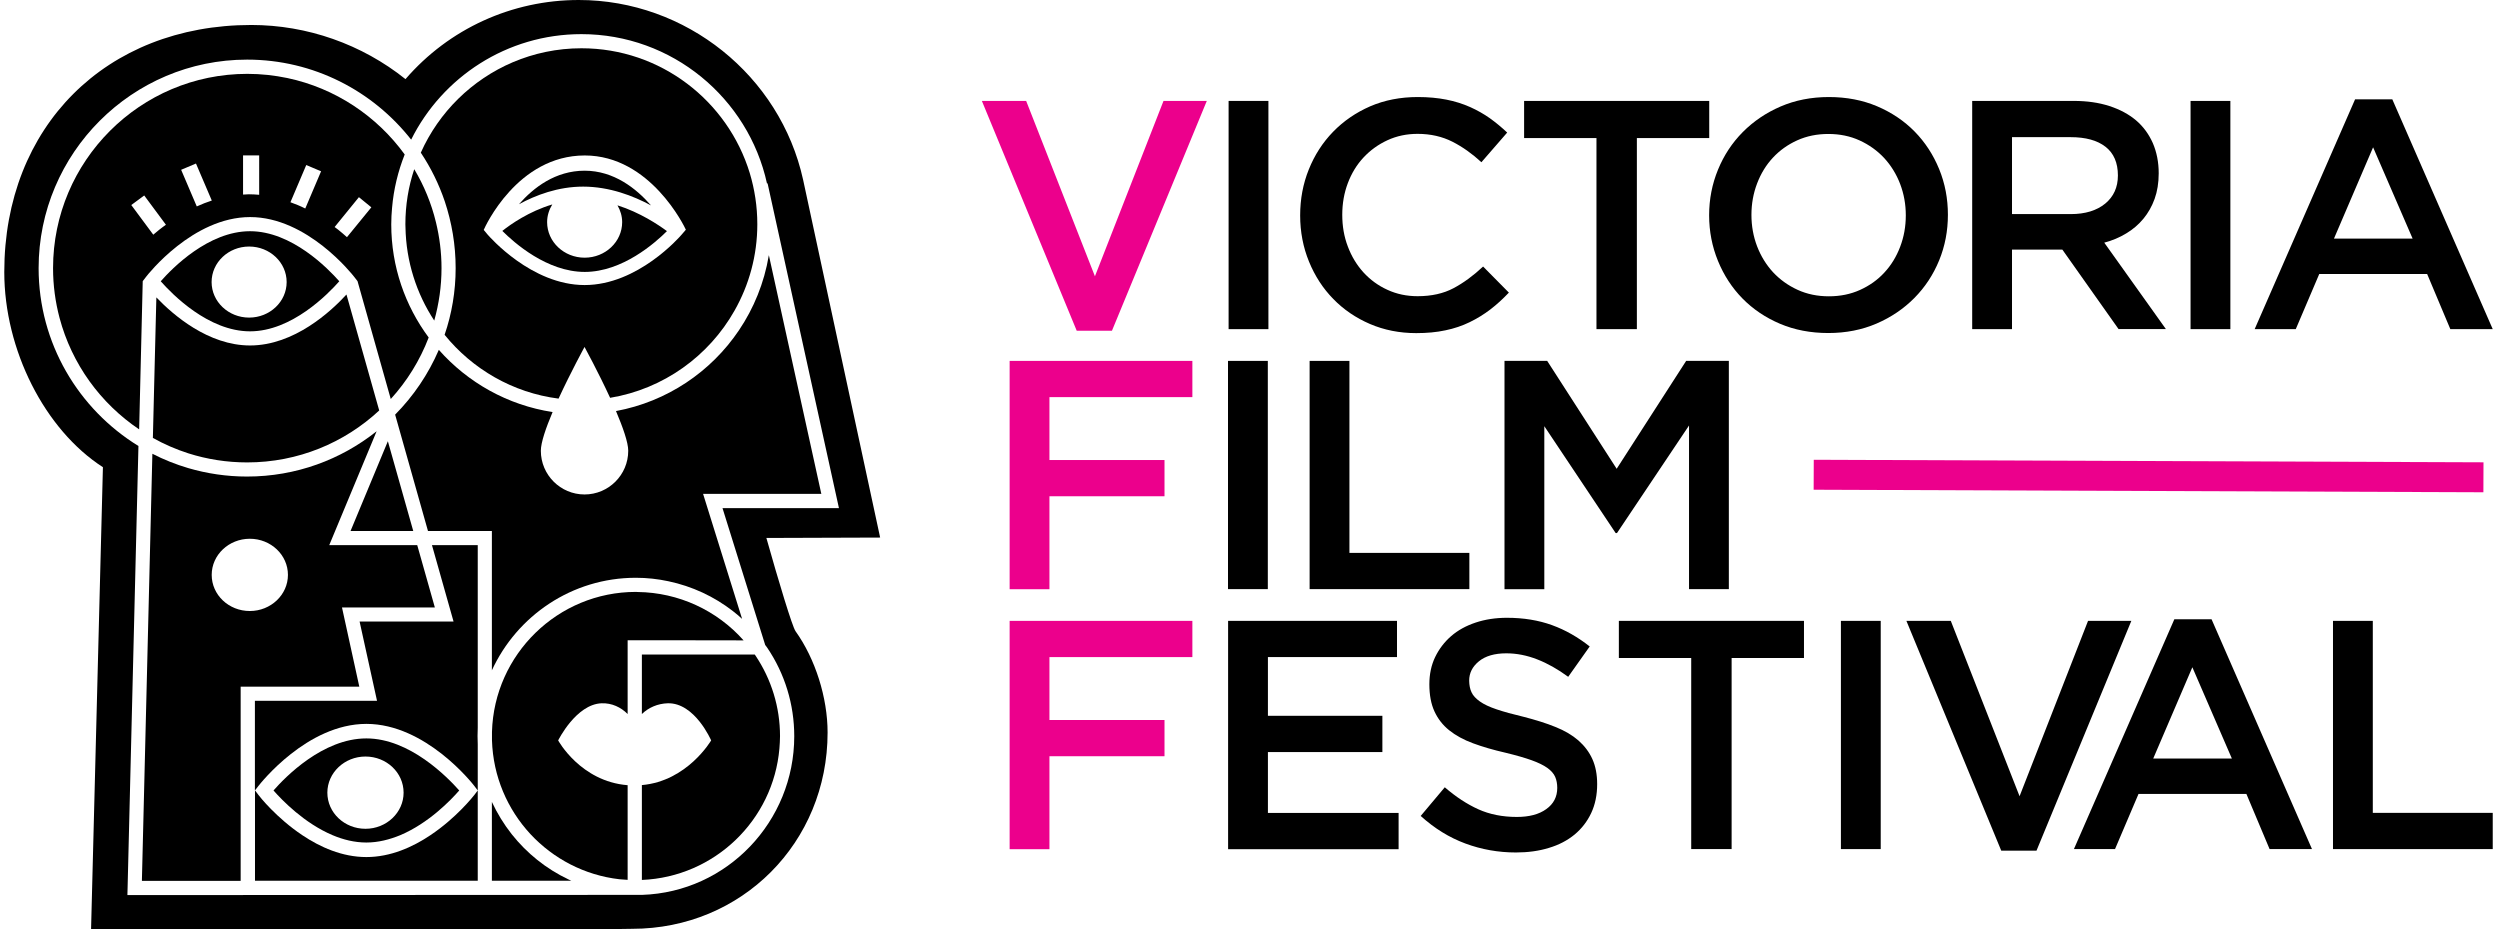
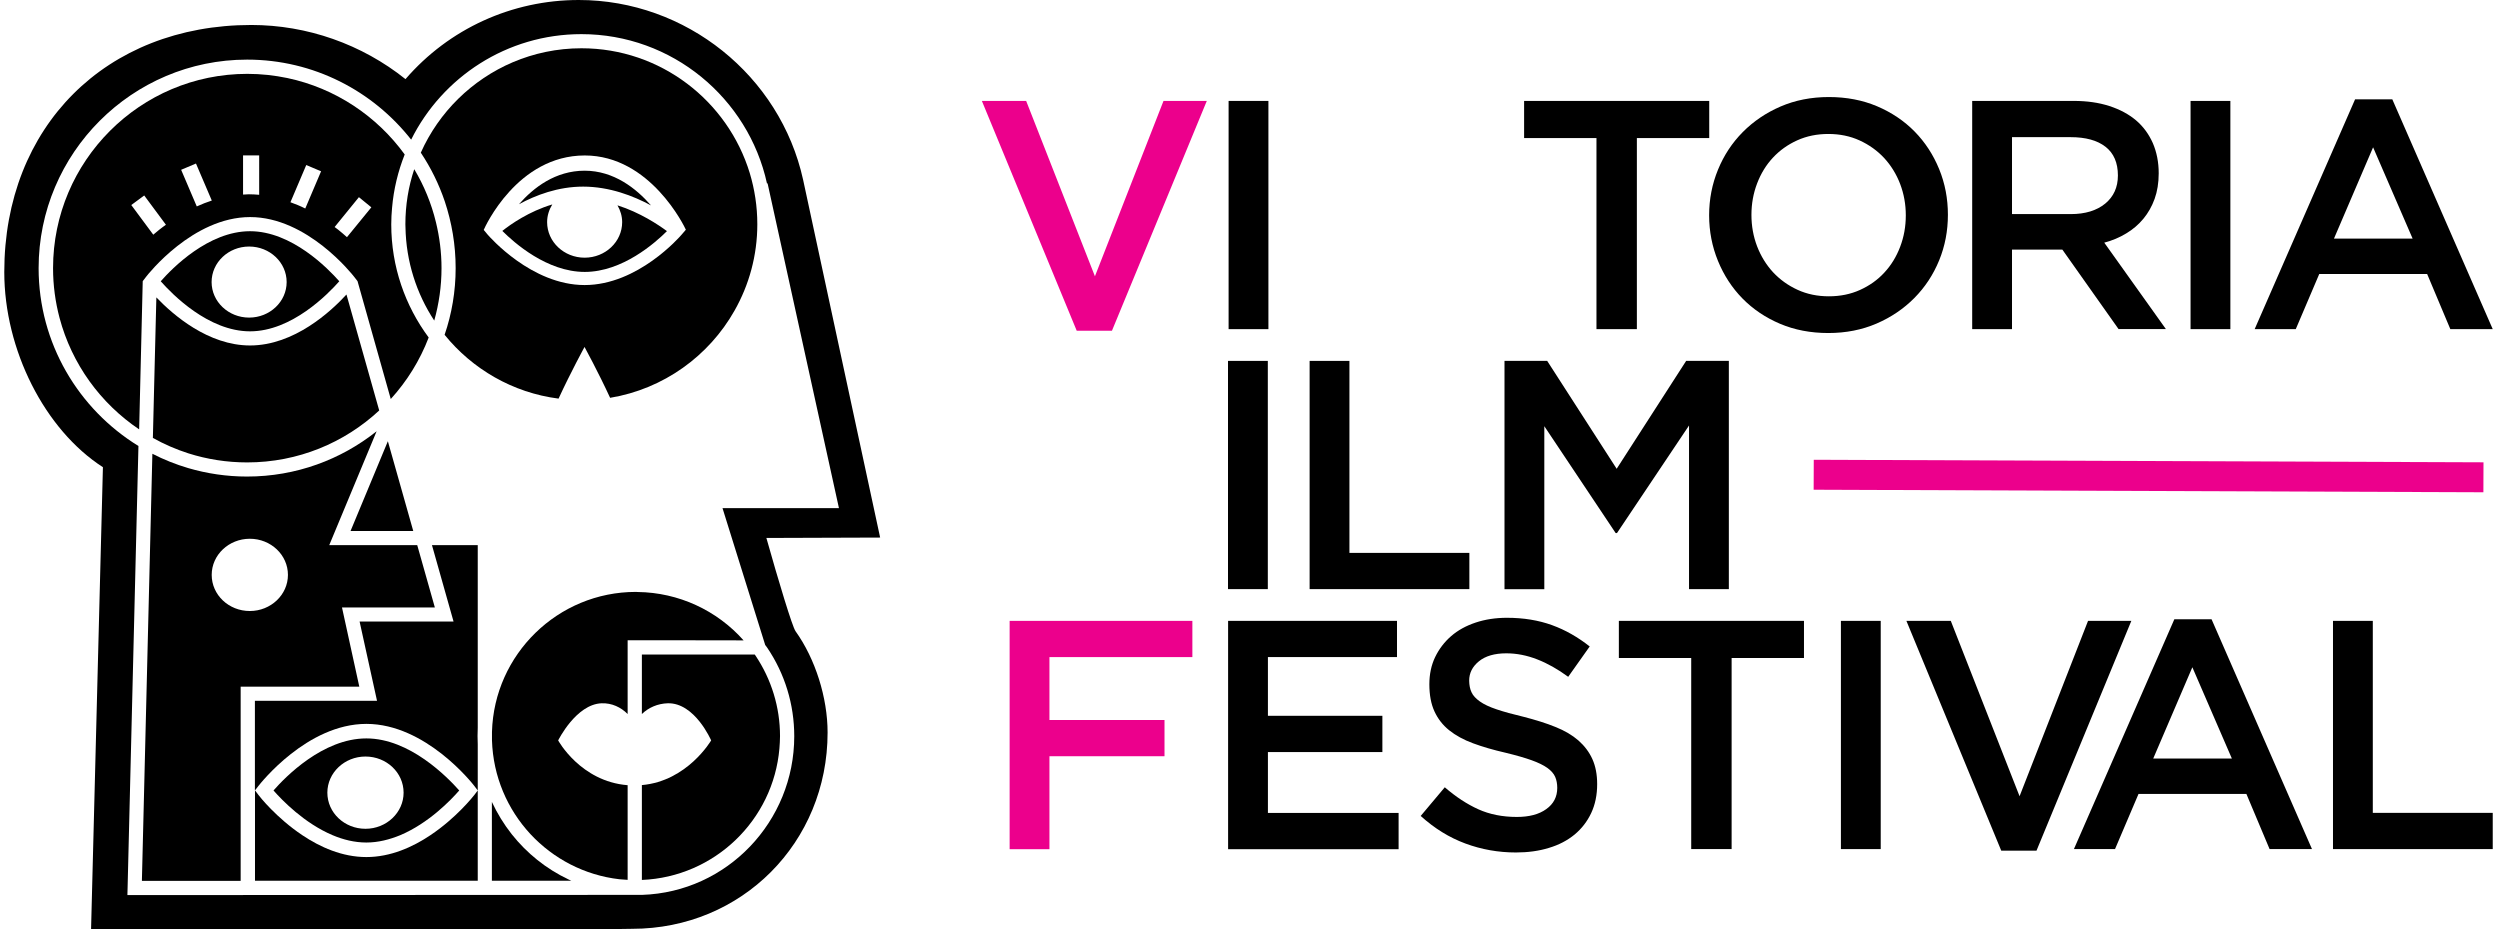
<svg xmlns="http://www.w3.org/2000/svg" version="1.1" id="Layer_1" x="0px" y="0px" viewBox="0 0 251.18 93.35" style="enable-background:new 0 0 251.18 93.35;" xml:space="preserve">
  <style type="text/css">
	.st0{fill:#EC008C;}
</style>
  <g>
    <g>
      <path class="st0" d="M116.9,10.14h4.35l-9.53,23.09h-3.54l-9.53-23.09h4.45l6.91,17.62L116.9,10.14z" />
    </g>
    <g>
      <path d="M127.44,10.14v22.93h-4V10.14H127.44z" />
    </g>
    <g>
-       <path d="M149.74,31.09c-0.64,0.49-1.34,0.92-2.08,1.28c-0.74,0.36-1.56,0.64-2.44,0.82c-0.88,0.19-1.86,0.28-2.93,0.28    c-1.68,0-3.23-0.31-4.65-0.92s-2.65-1.45-3.68-2.51c-1.04-1.06-1.85-2.31-2.44-3.75c-0.59-1.44-0.89-2.99-0.89-4.65    c0-1.64,0.29-3.18,0.87-4.62c0.58-1.44,1.39-2.7,2.44-3.78c1.05-1.08,2.29-1.93,3.73-2.56c1.44-0.62,3.04-0.93,4.78-0.93    c1.05,0,2,0.09,2.87,0.26c0.86,0.17,1.65,0.42,2.37,0.74c0.72,0.32,1.39,0.7,2,1.13c0.61,0.44,1.19,0.92,1.74,1.44l-2.59,2.98    c-0.92-0.85-1.89-1.54-2.91-2.06c-1.03-0.52-2.19-0.79-3.5-0.79c-1.09,0-2.1,0.21-3.03,0.64c-0.93,0.43-1.73,1.01-2.41,1.74    c-0.68,0.73-1.2,1.59-1.57,2.57c-0.37,0.98-0.56,2.04-0.56,3.18c0,1.14,0.18,2.2,0.56,3.19c0.37,0.99,0.9,1.86,1.57,2.6    c0.68,0.74,1.48,1.33,2.41,1.75c0.93,0.43,1.94,0.64,3.03,0.64c1.4,0,2.6-0.27,3.6-0.8c1-0.53,2-1.26,2.98-2.18l2.59,2.62    C150.99,30.04,150.38,30.6,149.74,31.09z" />
-     </g>
+       </g>
    <g>
      <path d="M164.46,33.07h-4.06v-19.2h-7.27v-3.73h18.6v3.73h-7.27V33.07z" />
    </g>
    <g>
      <path d="M194.83,26.16c-0.59,1.44-1.42,2.7-2.49,3.78c-1.07,1.08-2.34,1.94-3.8,2.57c-1.46,0.63-3.08,0.95-4.85,0.95    c-1.77,0-3.39-0.31-4.85-0.93c-1.46-0.62-2.72-1.47-3.77-2.54c-1.05-1.07-1.87-2.33-2.46-3.77c-0.59-1.44-0.89-2.97-0.89-4.59    s0.3-3.14,0.89-4.58c0.59-1.44,1.42-2.7,2.49-3.78c1.07-1.08,2.34-1.94,3.8-2.57c1.46-0.63,3.08-0.95,4.85-0.95    c1.77,0,3.39,0.31,4.85,0.93c1.46,0.62,2.72,1.47,3.77,2.54s1.87,2.33,2.46,3.77c0.59,1.44,0.88,2.97,0.88,4.59    C195.71,23.19,195.42,24.72,194.83,26.16z M190.91,18.48c-0.38-0.99-0.92-1.86-1.6-2.6c-0.69-0.74-1.51-1.33-2.47-1.77    c-0.96-0.44-2.01-0.65-3.14-0.65c-1.14,0-2.18,0.21-3.13,0.64c-0.95,0.43-1.76,1.01-2.44,1.74c-0.68,0.73-1.21,1.59-1.59,2.59    c-0.38,0.99-0.57,2.05-0.57,3.16c0,1.11,0.19,2.17,0.57,3.16c0.38,0.99,0.92,1.86,1.6,2.6c0.69,0.74,1.51,1.33,2.47,1.77    c0.96,0.44,2.01,0.65,3.14,0.65c1.14,0,2.18-0.21,3.13-0.64c0.95-0.43,1.76-1,2.44-1.74c0.68-0.73,1.21-1.59,1.59-2.59    c0.38-0.99,0.57-2.05,0.57-3.16C191.48,20.53,191.29,19.48,190.91,18.48z" />
    </g>
    <g>
      <path d="M212.86,33.07l-5.65-7.99h-5.06v7.99h-4V10.14h10.22c1.31,0,2.5,0.17,3.55,0.51c1.06,0.34,1.95,0.82,2.69,1.44    c0.73,0.62,1.29,1.39,1.69,2.29c0.39,0.91,0.59,1.92,0.59,3.03c0,0.96-0.14,1.82-0.41,2.57c-0.27,0.75-0.65,1.42-1.13,2    c-0.48,0.58-1.05,1.07-1.72,1.47c-0.67,0.41-1.41,0.72-2.21,0.93l6.19,8.68H212.86z M211.55,14.75c-0.83-0.65-2-0.97-3.52-0.97    h-5.88v7.73h5.91c1.44,0,2.59-0.35,3.45-1.05c0.85-0.7,1.28-1.64,1.28-2.83C212.79,16.36,212.38,15.4,211.55,14.75z" />
    </g>
    <g>
      <path d="M224.09,10.14v22.93h-4V10.14H224.09z" />
    </g>
    <g>
      <path d="M250.45,33.07h-4.26l-2.33-5.54h-10.84l-2.36,5.54h-4.13l10.09-23.09h3.74L250.45,33.07z M238.43,14.8l-3.93,9.17h7.9    L238.43,14.8z" />
    </g>
    <g>
-       <path class="st0" d="M119.8,39.9h-14.36v6.32H117v3.64h-11.56v9.34h-4V36.26h18.36V39.9z" />
-     </g>
+       </g>
    <g>
      <path d="M127.38,36.26v22.93h-4V36.26H127.38z" />
    </g>
    <g>
      <path d="M131.58,36.26h4v19.29h12.05v3.64h-16.05V36.26z" />
    </g>
    <g>
      <path d="M162.46,53.56h-0.13l-7.17-10.74v16.38h-4V36.26h4.29l6.98,10.84l6.98-10.84h4.29v22.93h-4V42.75L162.46,53.56z" />
    </g>
    <g>
      <path class="st0" d="M119.8,66.02h-14.36v6.32H117v3.64h-11.56v9.34h-4V62.38h18.36V66.02z" />
    </g>
    <g>
      <path d="M140.36,66.02h-12.97v5.9h11.5v3.64h-11.5v6.12h13.13v3.64h-17.13V62.38h16.97V66.02z" />
    </g>
    <g>
      <path d="M147.85,69.56c0.15,0.33,0.43,0.63,0.84,0.92c0.41,0.29,0.96,0.55,1.68,0.79c0.71,0.24,1.61,0.49,2.71,0.75    c1.2,0.31,2.27,0.64,3.2,1.02c0.93,0.37,1.7,0.83,2.31,1.36c0.61,0.54,1.08,1.16,1.4,1.87s0.48,1.55,0.48,2.51    c0,1.09-0.2,2.06-0.6,2.91c-0.4,0.85-0.96,1.57-1.67,2.16c-0.72,0.59-1.57,1.04-2.58,1.34c-1,0.31-2.11,0.46-3.31,0.46    c-1.77,0-3.46-0.3-5.08-0.9c-1.62-0.6-3.11-1.52-4.49-2.77l2.42-2.88c1.11,0.96,2.24,1.7,3.37,2.21c1.13,0.51,2.42,0.77,3.87,0.77    c1.24,0,2.23-0.26,2.96-0.79c0.73-0.52,1.1-1.23,1.1-2.13c0-0.41-0.07-0.79-0.21-1.11s-0.41-0.63-0.79-0.9s-0.91-0.53-1.58-0.77    c-0.67-0.24-1.54-0.49-2.61-0.75c-1.23-0.28-2.32-0.6-3.27-0.95c-0.95-0.35-1.75-0.79-2.4-1.31c-0.65-0.52-1.14-1.16-1.48-1.9    c-0.34-0.74-0.51-1.65-0.51-2.72c0-1,0.19-1.92,0.58-2.73s0.93-1.52,1.61-2.11c0.68-0.59,1.5-1.04,2.46-1.36    c0.96-0.32,2.01-0.48,3.14-0.48c1.68,0,3.19,0.25,4.54,0.74s2.6,1.21,3.78,2.14l-2.16,3.05c-1.05-0.77-2.08-1.35-3.11-1.75    c-1.02-0.4-2.06-0.61-3.11-0.61c-1.18,0-2.1,0.27-2.75,0.8c-0.66,0.54-0.98,1.18-0.98,1.95    C147.62,68.84,147.69,69.23,147.85,69.56z" />
    </g>
    <g>
      <path d="M173.98,85.31h-4.06v-19.2h-7.27v-3.73h18.6v3.73h-7.27V85.31z" />
    </g>
    <g>
      <path d="M188.96,62.38v22.93h-4V62.38H188.96z" />
    </g>
    <g>
      <path d="M209.79,62.38h4.35l-9.53,23.09h-3.54l-9.53-23.09H196l6.91,17.62L209.79,62.38z" />
    </g>
    <g>
      <path d="M232.29,85.31h-4.26l-2.33-5.54h-10.84l-2.36,5.54h-4.13l10.09-23.09h3.74L232.29,85.31z M220.27,67.04l-3.93,9.17h7.9    L220.27,67.04z" />
    </g>
    <g>
      <path d="M234.4,62.38h4v19.29h12.05v3.64H234.4V62.38z" />
    </g>
    <rect x="214.37" y="14.19" transform="matrix(3.797073e-03 -1 1 3.797073e-03 167.217 263.52)" class="st0" width="3.01" height="67.29" />
    <g>
      <path d="M34.09,28.26c-1.14-1.29-4.78-5.03-8.97-5.03s-7.83,3.73-8.97,5.03c1.14,1.29,4.78,5.03,8.97,5.03    S32.95,29.55,34.09,28.26z M25.03,24.77c2.08,0,3.77,1.6,3.77,3.57s-1.69,3.57-3.77,3.57c-2.08,0-3.77-1.6-3.77-3.57    S22.95,24.77,25.03,24.77z" />
      <path d="M14.34,28.25l0.33-0.43c0.19-0.25,4.71-6.01,10.46-6.01s10.27,5.77,10.46,6.01l0.34,0.44l-0.01,0.02l0.01,0l3.33,11.81    c1.63-1.79,2.93-3.88,3.81-6.18c-2.36-3.18-3.76-7.11-3.76-11.37c0-0.56,0.03-1.1,0.08-1.65c0.16-1.88,0.6-3.68,1.27-5.37    c-2.8-3.86-6.97-6.66-11.79-7.68c-1.3-0.27-2.64-0.42-4.02-0.42c-10.77,0-19.52,8.76-19.52,19.52c0,1.73,0.23,3.4,0.65,4.99    c1.23,4.64,4.12,8.6,8,11.21l0.13-5.35l0.23-9.54L14.34,28.25z M14.49,19.64l2.18,2.94c-0.23,0.17-0.46,0.33-0.68,0.51    c-0.21,0.17-0.4,0.33-0.59,0.49l-2.21-2.98L14.49,19.64z M18.2,17.06l1.49-0.63l1.59,3.72c-0.5,0.16-1,0.36-1.51,0.59L18.2,17.06z     M26.03,19.57c-0.35-0.03-0.69-0.05-1.03-0.05c-0.19,0-0.39,0.02-0.58,0.03v-3.94h1.62V19.57z M32.26,17.21l-1.59,3.74    c-0.49-0.25-0.99-0.45-1.49-0.63l1.59-3.74L32.26,17.21z M33.62,22.81l2.44-3l1.25,1.02l-2.45,3c-0.28-0.25-0.57-0.5-0.88-0.75    C33.87,22.99,33.75,22.91,33.62,22.81z" />
      <path d="M34.36,61.03h9.33l-1.77-6.26h-8.84l4.76-11.44c-3.58,2.85-8.1,4.55-13.02,4.55c-2.05,0-4.03-0.3-5.91-0.85    c-1.25-0.37-2.46-0.85-3.6-1.44l-1.05,42.77l0,0.14l9.92,0v-0.14v-4.54V68.99h11.92L34.36,61.03z M28.93,57.76    c0,2-1.72,3.63-3.83,3.63c-2.12,0-3.83-1.62-3.83-3.63s1.72-3.63,3.83-3.63C27.22,54.13,28.93,55.76,28.93,57.76z" />
      <path d="M36.81,74.19c-4.38,0-8.16,3.89-9.33,5.23c0.85,0.97,3.09,3.29,5.93,4.49c1.06,0.45,2.21,0.74,3.4,0.74    c1.19,0,2.34-0.3,3.41-0.74c2.84-1.2,5.07-3.51,5.92-4.49C44.96,78.09,41.17,74.19,36.81,74.19z M32.89,79.64    c0-2,1.72-3.63,3.83-3.63c2.12,0,3.83,1.62,3.83,3.63c0,2-1.72,3.63-3.83,3.63C34.6,83.27,32.89,81.65,32.89,79.64z" />
      <path d="M45.57,62.45h-9.44l1.75,7.96H25.61v8.27v0.74l0.29-0.37l0.06-0.08c0.2-0.25,4.89-6.24,10.85-6.24    c5.96,0,10.66,5.99,10.85,6.24l0.06,0.08L48,79.42v-0.74v-3.9c-0.01-0.27-0.02-0.55-0.02-0.83c0-0.28,0.01-0.55,0.02-0.83V54.77    h-4.6L45.57,62.45z" />
      <path d="M47.66,79.87c-0.12,0.15-1.81,2.3-4.41,4.04c-1.79,1.2-4.01,2.2-6.44,2.2c-2.43,0-4.65-1-6.44-2.2    c-2.6-1.74-4.3-3.89-4.41-4.05l-0.06-0.08l-0.28-0.37v0.74v3.66v4.54v0.14L48,88.49v-0.14v-4.54v-3.65v-0.74l-0.28,0.37    L47.66,79.87z" />
      <path d="M45.78,26.94c0,2.34-0.39,4.6-1.11,6.7c2.79,3.44,6.84,5.82,11.45,6.41c1.22-2.65,2.61-5.19,2.61-5.19    s1.36,2.49,2.57,5.11c5.37-0.89,9.93-4.2,12.51-8.78c1.45-2.56,2.28-5.52,2.28-8.66c0-1.79-0.27-3.51-0.76-5.14    c-2.21-7.25-8.95-12.54-16.91-12.54c-2.44,0-4.77,0.5-6.89,1.4c-4.11,1.75-7.43,5.01-9.25,9.09c1.01,1.51,1.82,3.16,2.41,4.9    C45.39,22.35,45.78,24.59,45.78,26.94z M68.91,23.08L68.91,23.08l-0.43,0.5c-0.18,0.21-4.39,5.06-9.74,5.06    c-5.34,0-9.56-4.86-9.74-5.06L48.6,23.1c0.13-0.31,3.38-7.48,10.15-7.48C65.34,15.62,68.77,22.77,68.91,23.08z" />
      <polygon points="35.22,53.35 41.52,53.35 38.97,44.33   " />
      <path d="M15.71,29.88l-0.23,9.22L15.36,44c1.13,0.63,2.32,1.15,3.57,1.55c1.86,0.59,3.85,0.91,5.9,0.91    c5.12,0,9.79-1.98,13.27-5.22l-3.29-11.65c-1.54,1.68-5.24,5.12-9.69,5.12C20.92,34.71,17.38,31.63,15.71,29.88z" />
      <path d="M43.63,32.21c0.47-1.68,0.73-3.44,0.73-5.27c0-1.59-0.2-3.13-0.56-4.61c-0.46-1.9-1.2-3.69-2.18-5.33    c-0.58,1.74-0.89,3.6-0.89,5.54c0,0.1,0.01,0.2,0.01,0.3C40.8,26.28,41.85,29.5,43.63,32.21z" />
      <path d="M62.51,22.32c0,1.97-1.69,3.57-3.77,3.57s-3.77-1.6-3.77-3.57c0-0.65,0.2-1.26,0.52-1.78c-2.34,0.7-4.18,1.99-5.02,2.66    c1.18,1.18,4.48,4.12,8.28,4.12c3.78,0,7.07-2.91,8.26-4.1c-0.87-0.64-2.7-1.87-4.97-2.59C62.33,21.14,62.51,21.71,62.51,22.32z" />
      <path d="M52.14,20.52c1.68-0.91,3.92-1.77,6.45-1.77c2.64,0,5.05,0.93,6.82,1.89c-1.49-1.71-3.74-3.49-6.67-3.49    C55.81,17.15,53.61,18.84,52.14,20.52z" />
-       <path d="M61.89,41.3c0.69,1.63,1.23,3.15,1.23,3.99c0,2.42-1.97,4.39-4.39,4.39c-2.42,0-4.39-1.97-4.39-4.39    c0-0.83,0.51-2.3,1.18-3.89c-4.52-0.69-8.53-2.97-11.43-6.25c-1.05,2.44-2.55,4.65-4.39,6.51L43,53.35h6.42v14    c2.52-5.48,8.05-9.3,14.46-9.3c1.12,0,2.21,0.12,3.28,0.35c2.37,0.5,4.59,1.53,6.49,3.01c0.31,0.24,0.62,0.5,0.91,0.77l-2.76-8.84    l-1.16-3.72H82.5h0.02l-5.27-23.98c0,0.01-0.01,0.03-0.01,0.04c-0.46,2.74-1.5,5.29-3,7.51C71.43,37.36,67.02,40.35,61.89,41.3z" />
      <path d="M77,54.05l11.43-0.04l-7.74-35.95C78.38,7.59,68.91,0,58.15,0c-6.72,0-13.04,2.89-17.41,7.95    c-4.39-3.51-9.88-5.44-15.49-5.44c-14.61,0-24.82,10.21-24.82,24.82c0,7.82,4.06,15.84,9.91,19.61L9.15,93.35l53-0.01    c0,0,0.86-0.02,1.36-0.02c11.01,0,19.64-8.66,19.64-19.72c0-3.5-1.23-7.4-3.22-10.18C79.6,62.96,78.21,58.35,77,54.05z     M12.82,89.19l1.09-44.38C7.9,41.12,3.88,34.49,3.88,26.94c0-11.55,9.4-20.95,20.95-20.95c6.68,0,12.64,3.15,16.48,8.04    c3.13-6.28,9.62-10.6,17.1-10.6c9.12,0,16.77,6.43,18.65,15l0.06-0.01l7.17,32.63h-11.7l4.29,13.75c0.06,0.09,0.13,0.18,0.2,0.27    c1.78,2.63,2.72,5.71,2.72,8.9c0,8.57-6.75,15.66-15.29,15.94l-51.71,0.02L12.82,89.19z" />
      <path d="M74.71,64.34c-2.69-3.03-6.54-4.81-10.64-4.86c-0.06,0-0.12-0.01-0.18-0.01c-7.84,0-14.24,6.27-14.46,14.06v0.85    c0.11,3.64,1.56,6.94,3.87,9.43c2.29,2.46,5.43,4.13,8.94,4.53c0.27,0.03,0.55,0.04,0.82,0.06v-0.01v-4.54v-4.96    c-4.74-0.38-6.98-4.5-6.98-4.5s1.79-3.63,4.36-3.73c1.03-0.04,1.95,0.4,2.62,1.08v-7.41l5.91,0L74.71,64.34z" />
      <path d="M51.41,83.81c-0.78-0.99-1.45-2.08-1.99-3.24v3.24v4.54v0.14l7.98,0c-0.1-0.05-0.2-0.09-0.3-0.14    C54.87,87.29,52.93,85.73,51.41,83.81z" />
      <path d="M78.31,75.19c0.03-0.41,0.06-0.81,0.06-1.23c0-2.9-0.86-5.7-2.47-8.1c-0.02-0.03-0.05-0.07-0.07-0.1h0h0l-5.42,0l-5.92,0    v5.98c0.67-0.65,1.59-1.05,2.6-1.08c2.72-0.07,4.36,3.73,4.36,3.73s-2.38,4.09-6.96,4.49v4.93v4.54v0.06    C71.79,88.11,77.7,82.4,78.31,75.19z" />
    </g>
  </g>
</svg>